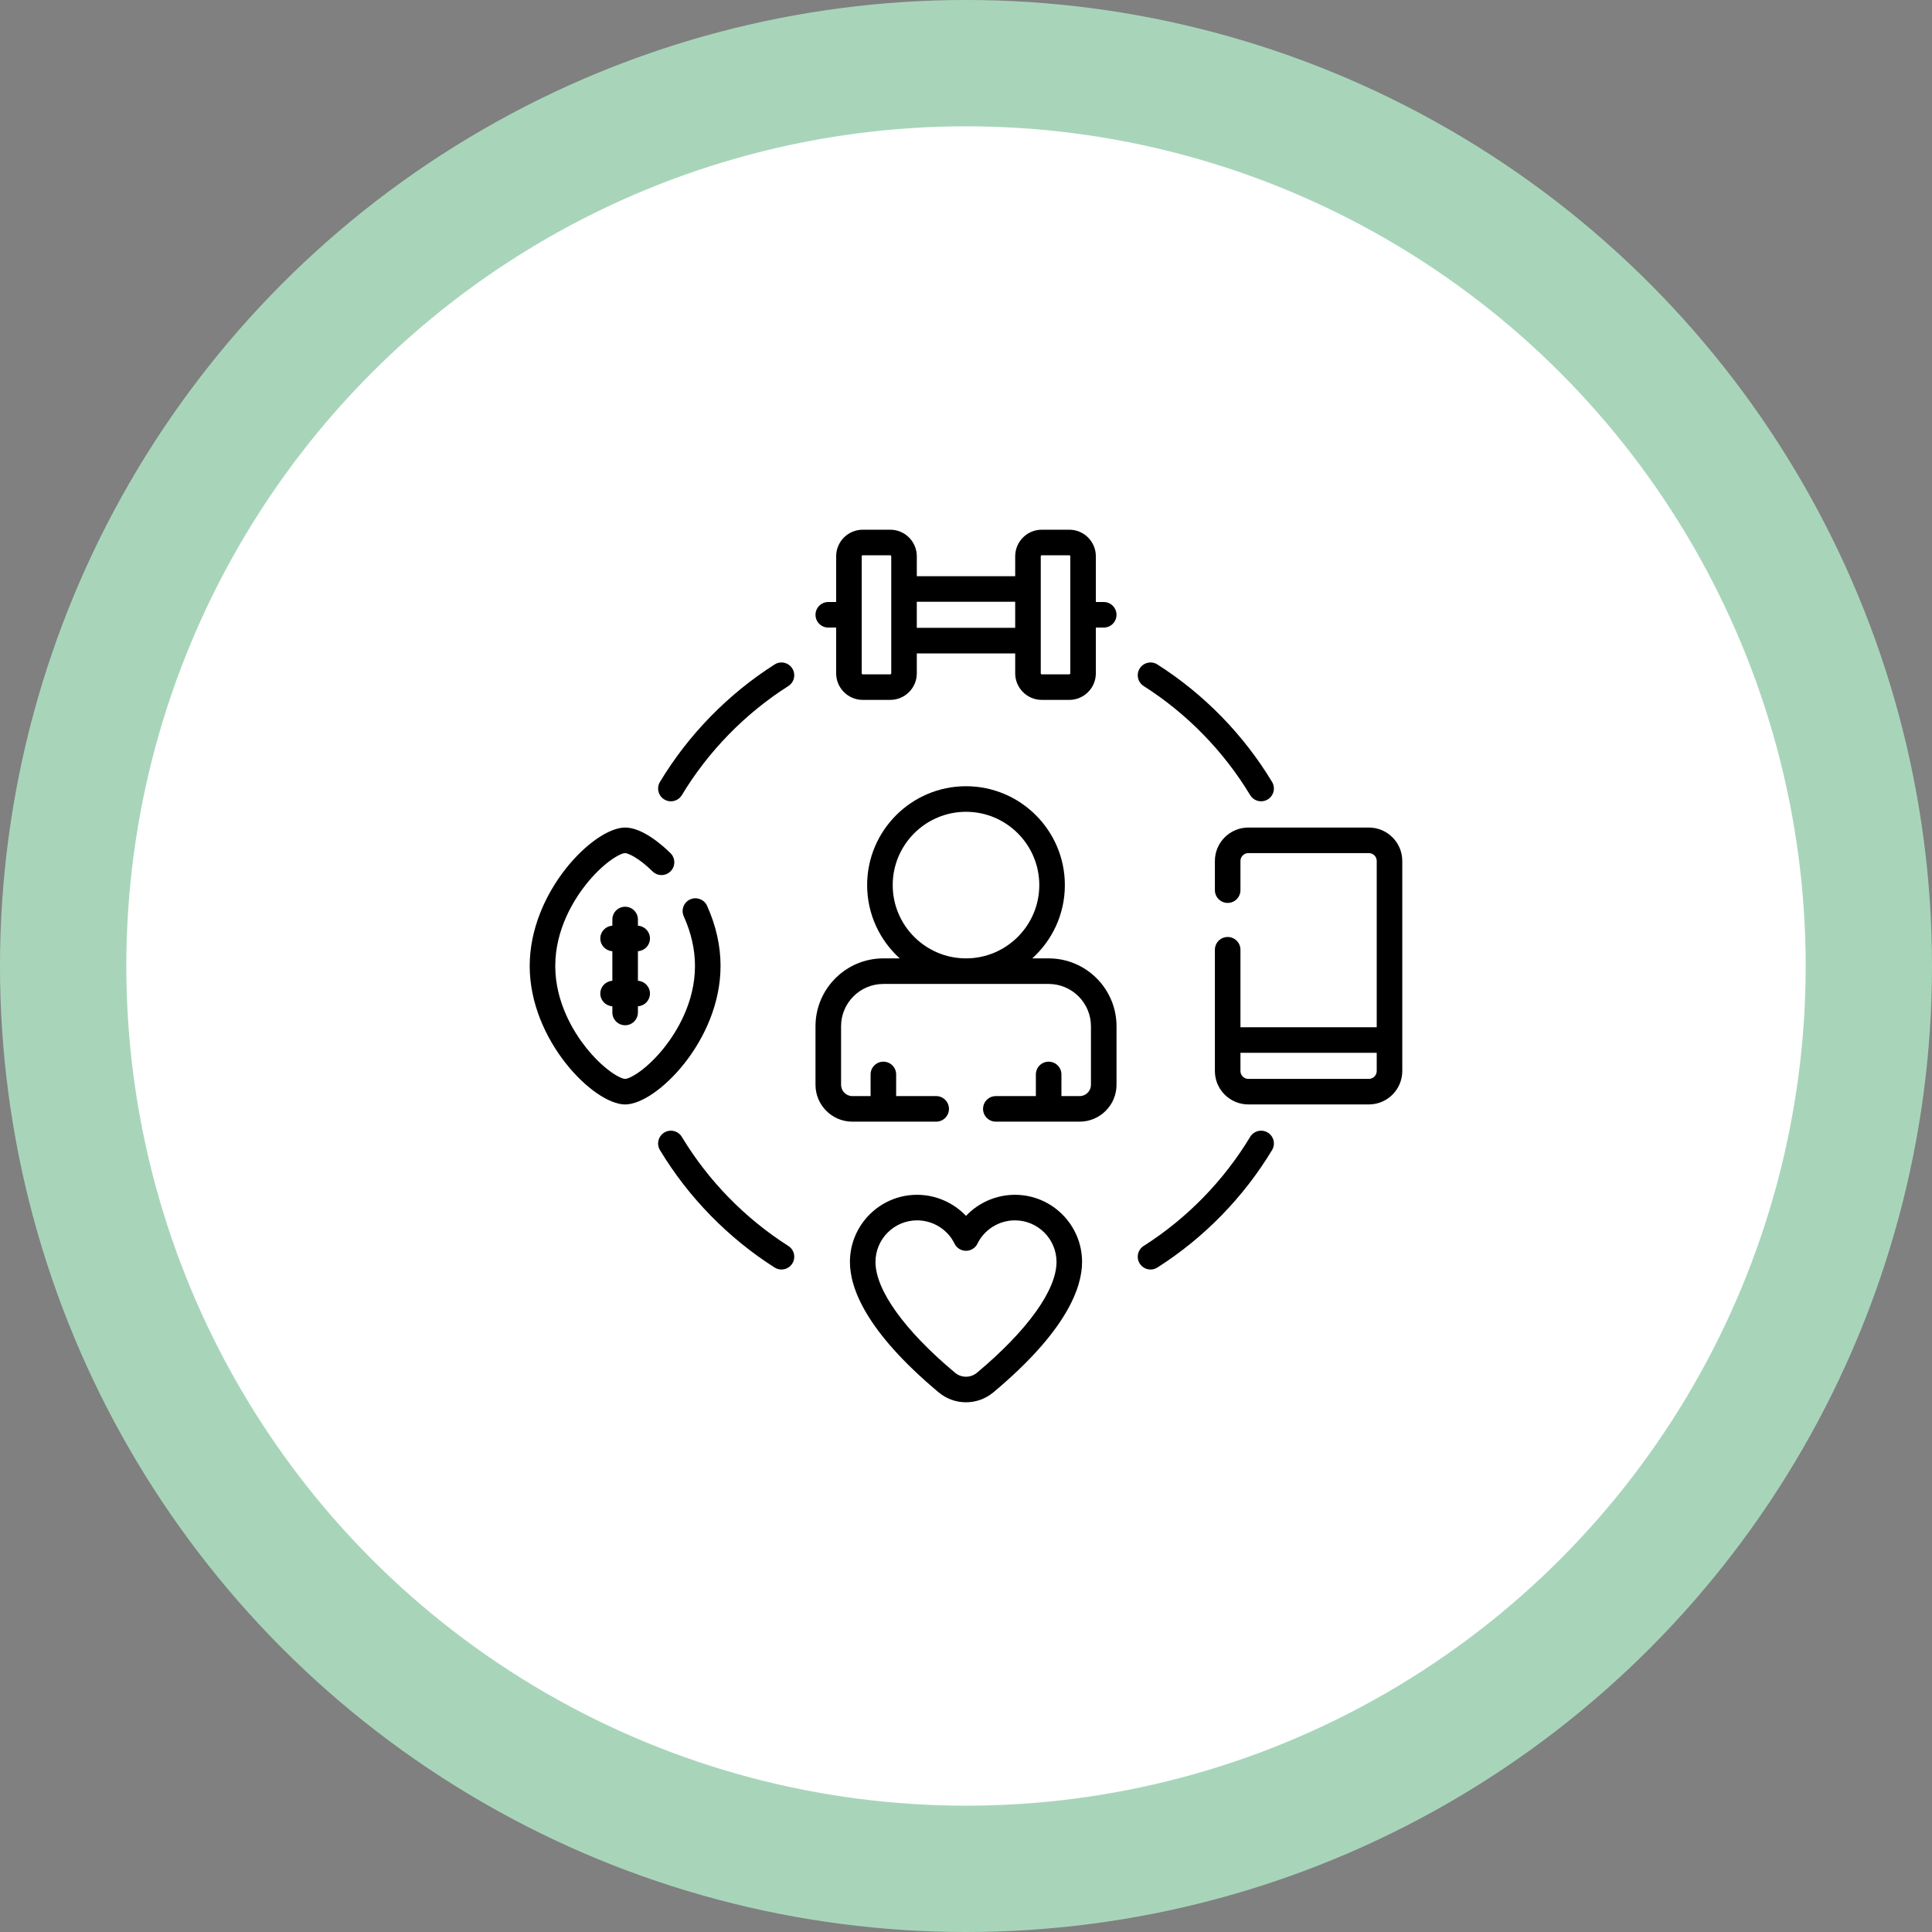
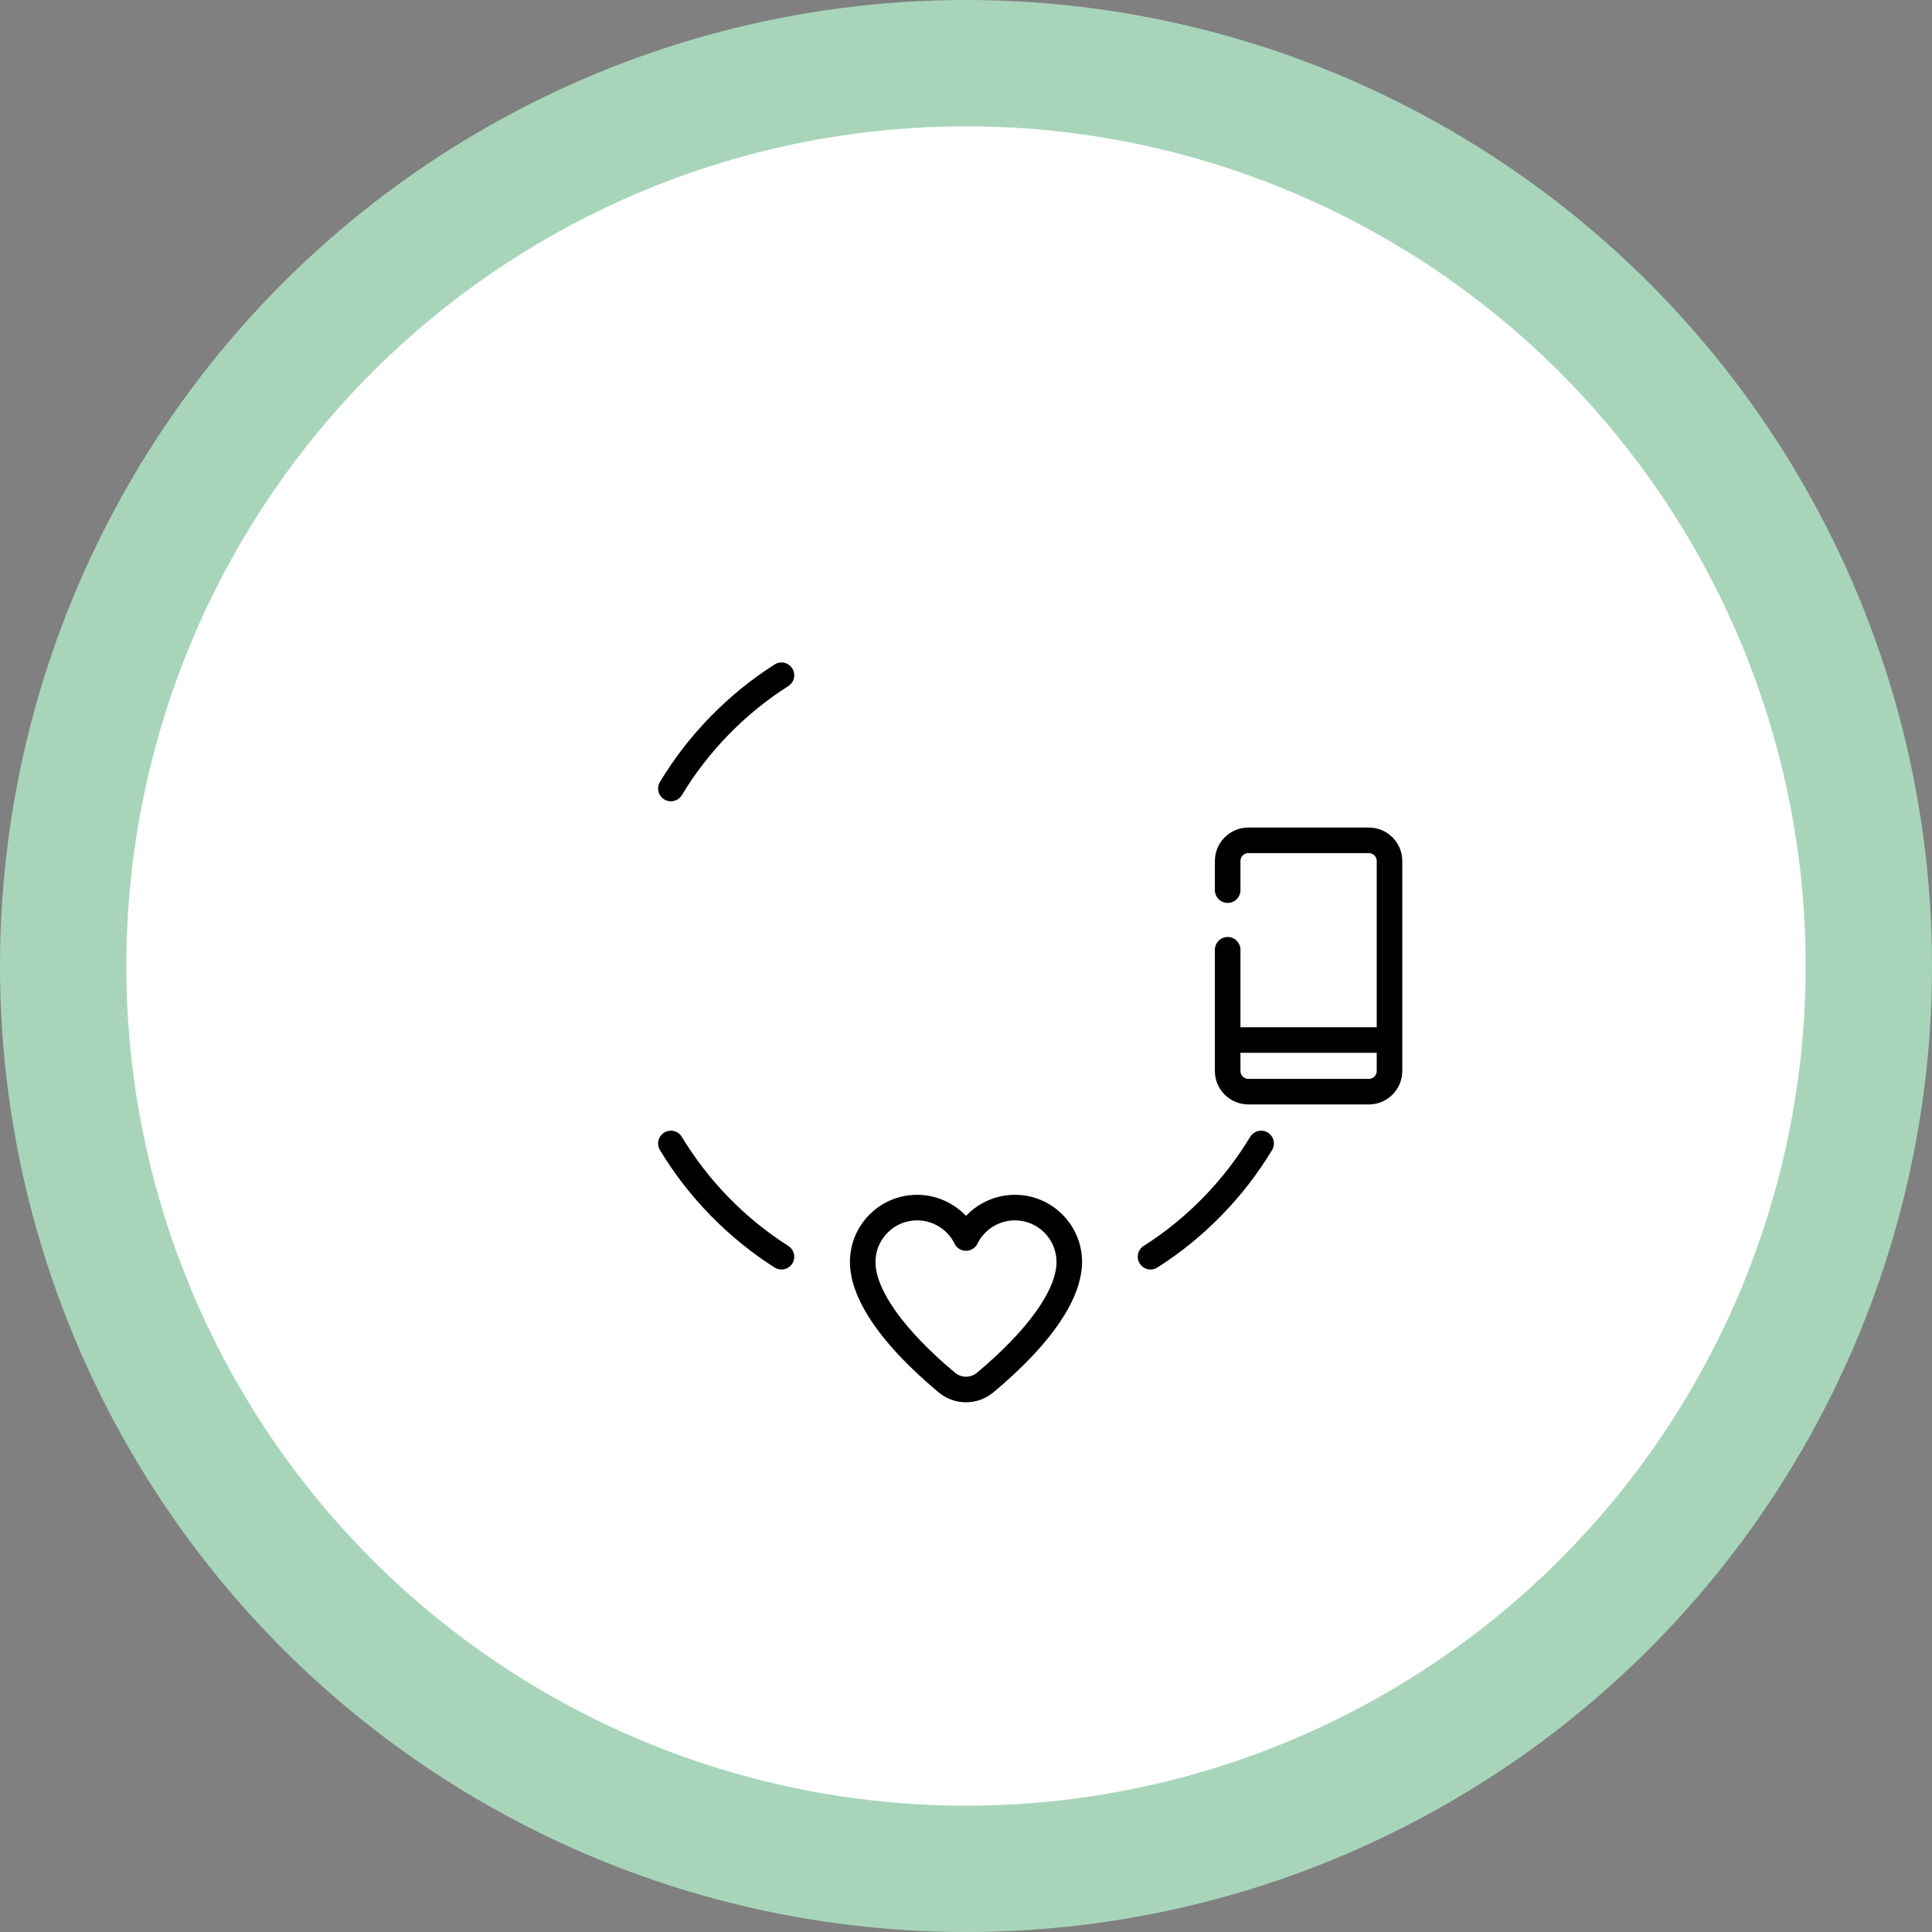
<svg xmlns="http://www.w3.org/2000/svg" id="Layer_2" viewBox="0 0 2000 2000">
  <rect x="0" y="0" width="2000" height="2000" fill="#808080" stroke="none" />
  <defs>
    <style>
      .cls-1 {
        fill: #fff;
      }

      .cls-2 {
        fill: #a8d5ba;
      }
    </style>
  </defs>
  <g id="Layer_1-2" data-name="Layer_1">
    <g>
      <g>
        <circle class="cls-2" cx="1000" cy="1000" r="1000" />
        <circle class="cls-1" cx="1000" cy="1000" r="869.24" />
      </g>
      <g>
        <path d="M801.87,687.87c-48.18,30.65-89.22,72.69-118.69,121.58-3.77,6.26-1.76,14.39,4.5,18.16,2.14,1.29,4.49,1.9,6.82,1.9,4.48,0,8.86-2.28,11.35-6.4,27.37-45.4,65.48-84.44,110.23-112.91,6.17-3.92,7.98-12.1,4.06-18.27-3.92-6.17-12.1-7.99-18.27-4.06h0Z" />
-         <path d="M1183.93,710.19c44.75,28.46,82.86,67.5,110.23,112.91,2.48,4.12,6.86,6.4,11.35,6.4,2.33,0,4.68-.61,6.82-1.9,6.26-3.77,8.27-11.91,4.5-18.16-29.47-48.89-70.51-90.93-118.69-121.58-6.17-3.92-14.35-2.1-18.27,4.06-3.92,6.16-2.1,14.34,4.06,18.27h0Z" />
        <path d="M1312.32,1172.39c-6.25-3.77-14.39-1.76-18.16,4.5-27.37,45.4-65.48,84.44-110.23,112.91-6.17,3.92-7.98,12.1-4.06,18.27,2.52,3.96,6.8,6.13,11.18,6.13,2.43,0,4.89-.67,7.09-2.07,48.18-30.65,89.22-72.69,118.69-121.58,3.77-6.26,1.76-14.39-4.5-18.16h0Z" />
-         <path d="M816.07,1289.8c-44.75-28.46-82.86-67.5-110.23-112.91-3.77-6.26-11.91-8.27-18.16-4.5-6.26,3.77-8.27,11.91-4.5,18.16,29.47,48.89,70.51,90.93,118.69,121.58,2.2,1.4,4.66,2.07,7.09,2.07,4.37,0,8.66-2.17,11.18-6.13,3.92-6.16,2.1-14.34-4.06-18.27h0Z" />
-         <path d="M1085.55,992.11h-16.95c20.71-18.74,33.74-45.81,33.74-75.87,0-56.43-45.91-102.34-102.34-102.34s-102.34,45.91-102.34,102.34c0,30.06,13.03,57.13,33.74,75.87h-16.95c-38.74,0-70.25,31.52-70.25,70.27v60.58c0,21.05,17.13,38.18,38.18,38.18h86.75c7.31,0,13.23-5.92,13.23-13.23s-5.92-13.23-13.23-13.23h-41.44v-22.4c0-7.31-5.92-13.23-13.23-13.23s-13.23,5.92-13.23,13.23v22.4h-18.85c-6.46,0-11.71-5.25-11.71-11.71v-60.58c0-24.15,19.64-43.81,43.79-43.81h171.1c24.14,0,43.79,19.65,43.79,43.81v60.58c0,6.46-5.26,11.71-11.71,11.71h-18.85v-22.4c0-7.31-5.92-13.23-13.23-13.23s-13.23,5.92-13.23,13.23v22.4h-41.44c-7.31,0-13.23,5.92-13.23,13.23s5.92,13.23,13.23,13.23h86.75c21.05,0,38.18-17.13,38.18-38.18v-60.58c0-38.75-31.51-70.27-70.25-70.27ZM924.13,916.24c0-41.84,34.04-75.87,75.87-75.87s75.87,34.04,75.87,75.87-34.04,75.87-75.87,75.87-75.87-34.04-75.87-75.87Z" />
+         <path d="M816.07,1289.8c-44.75-28.46-82.86-67.5-110.23-112.91-3.77-6.26-11.91-8.27-18.16-4.5-6.26,3.77-8.27,11.91-4.5,18.16,29.47,48.89,70.51,90.93,118.69,121.58,2.2,1.4,4.66,2.07,7.09,2.07,4.37,0,8.66-2.17,11.18-6.13,3.92-6.16,2.1-14.34-4.06-18.27h0" />
        <path d="M1050.65,1236.85c-19.38,0-37.71,8.17-50.65,21.8-12.94-13.63-31.27-21.8-50.65-21.8-38.33,0-69.51,31.18-69.51,69.51,0,26.53,15.93,71.47,91.8,134.97,8.22,6.88,18.29,10.31,28.36,10.31s20.14-3.44,28.36-10.31c75.87-63.5,91.8-108.45,91.8-134.97,0-38.33-31.18-69.51-69.51-69.51h0ZM1011.37,1421.04c-6.59,5.52-16.16,5.52-22.75,0-52.32-43.78-82.32-85.58-82.32-114.68,0-23.74,19.31-43.05,43.05-43.05,16.45,0,31.66,9.44,38.74,24.06,2.21,4.56,6.84,7.46,11.91,7.46s9.69-2.9,11.91-7.46c7.09-14.61,22.29-24.06,38.74-24.06,23.74,0,43.05,19.31,43.05,43.05,0,29.1-30.01,70.89-82.32,114.68Z" />
-         <path d="M1142.57,623.21h-8.15v-47.36c0-15.16-12.33-27.49-27.49-27.49h-28.51c-15.16,0-27.49,12.33-27.49,27.49v20.63h-101.85v-20.63c0-15.16-12.33-27.49-27.49-27.49h-28.51c-15.16,0-27.49,12.33-27.49,27.49v47.36h-8.15c-7.31,0-13.23,5.92-13.23,13.23s5.92,13.23,13.23,13.23h8.15v47.36c0,15.16,12.33,27.49,27.49,27.49h28.51c15.16,0,27.49-12.33,27.49-27.49v-20.63h101.85v20.63c0,15.16,12.33,27.49,27.49,27.49h28.51c15.16,0,27.49-12.33,27.49-27.49v-47.36h8.15c7.31,0,13.23-5.92,13.23-13.23s-5.92-13.23-13.23-13.23ZM922.61,697.03c0,.56-.46,1.03-1.03,1.03h-28.51c-.57,0-1.03-.46-1.03-1.03v-121.19c0-.56.46-1.03,1.03-1.03h28.51c.56,0,1.03.46,1.03,1.03v121.19ZM949.07,649.94v-27h101.85v27h-101.85ZM1107.96,697.03c0,.56-.46,1.03-1.03,1.03h-28.51c-.56,0-1.03-.46-1.03-1.03v-121.19c0-.56.46-1.03,1.03-1.03h28.51c.57,0,1.03.46,1.03,1.03v121.19Z" />
        <path d="M1417.03,856.67h-124.75c-19.1,0-34.63,15.53-34.63,34.61v30.19c0,7.31,5.92,13.23,13.23,13.23s13.23-5.92,13.23-13.23v-30.19c0-4.5,3.66-8.15,8.17-8.15h124.75c4.5,0,8.15,3.66,8.15,8.15v172.11h-141.07v-80.18c0-7.31-5.92-13.23-13.23-13.23s-13.23,5.92-13.23,13.23v125.49c0,19.09,15.54,34.61,34.63,34.61h124.75c19.09,0,34.61-15.53,34.61-34.61v-217.42c0-19.09-15.53-34.61-34.61-34.61h0ZM1417.03,1116.86h-124.75c-4.5,0-8.17-3.66-8.17-8.15v-18.85h141.07v18.85c0,4.5-3.66,8.15-8.15,8.15Z" />
-         <path d="M745.92,1000c0-20.8-4.7-41.76-13.96-62.32-3-6.66-10.84-9.62-17.5-6.63-6.66,3-9.63,10.84-6.63,17.5,7.71,17.11,11.62,34.42,11.62,51.44,0,38.27-19.63,68.94-31.33,83.81-18.15,23.07-35.92,33.05-40.99,33.05s-22.84-9.98-40.99-33.05c-11.7-14.88-31.33-45.55-31.33-83.81s19.63-68.94,31.33-83.81c18.14-23.07,35.92-33.05,40.99-33.05,2.88,0,14.03,4.76,28.4,18.92,5.2,5.13,13.58,5.07,18.71-.14,5.13-5.2,5.07-13.58-.14-18.71-8.09-7.98-28.87-26.53-46.97-26.53-32.53,0-98.78,66.34-98.78,143.33s66.25,143.33,98.78,143.33,98.78-66.35,98.78-143.33h0Z" />
-         <path d="M672.84,971.48c0-7.05-5.52-12.8-12.47-13.19v-6.41c0-7.31-5.92-13.23-13.23-13.23s-13.23,5.92-13.23,13.23v6.41c-6.95.39-12.47,6.14-12.47,13.19s5.52,12.8,12.47,13.19v30.64c-6.95.39-12.47,6.14-12.47,13.19s5.52,12.8,12.47,13.19v6.41c0,7.31,5.92,13.23,13.23,13.23s13.23-5.92,13.23-13.23v-6.41c6.95-.4,12.47-6.14,12.47-13.19s-5.52-12.8-12.47-13.19v-30.64c6.95-.4,12.47-6.14,12.47-13.19Z" />
      </g>
    </g>
  </g>
</svg>